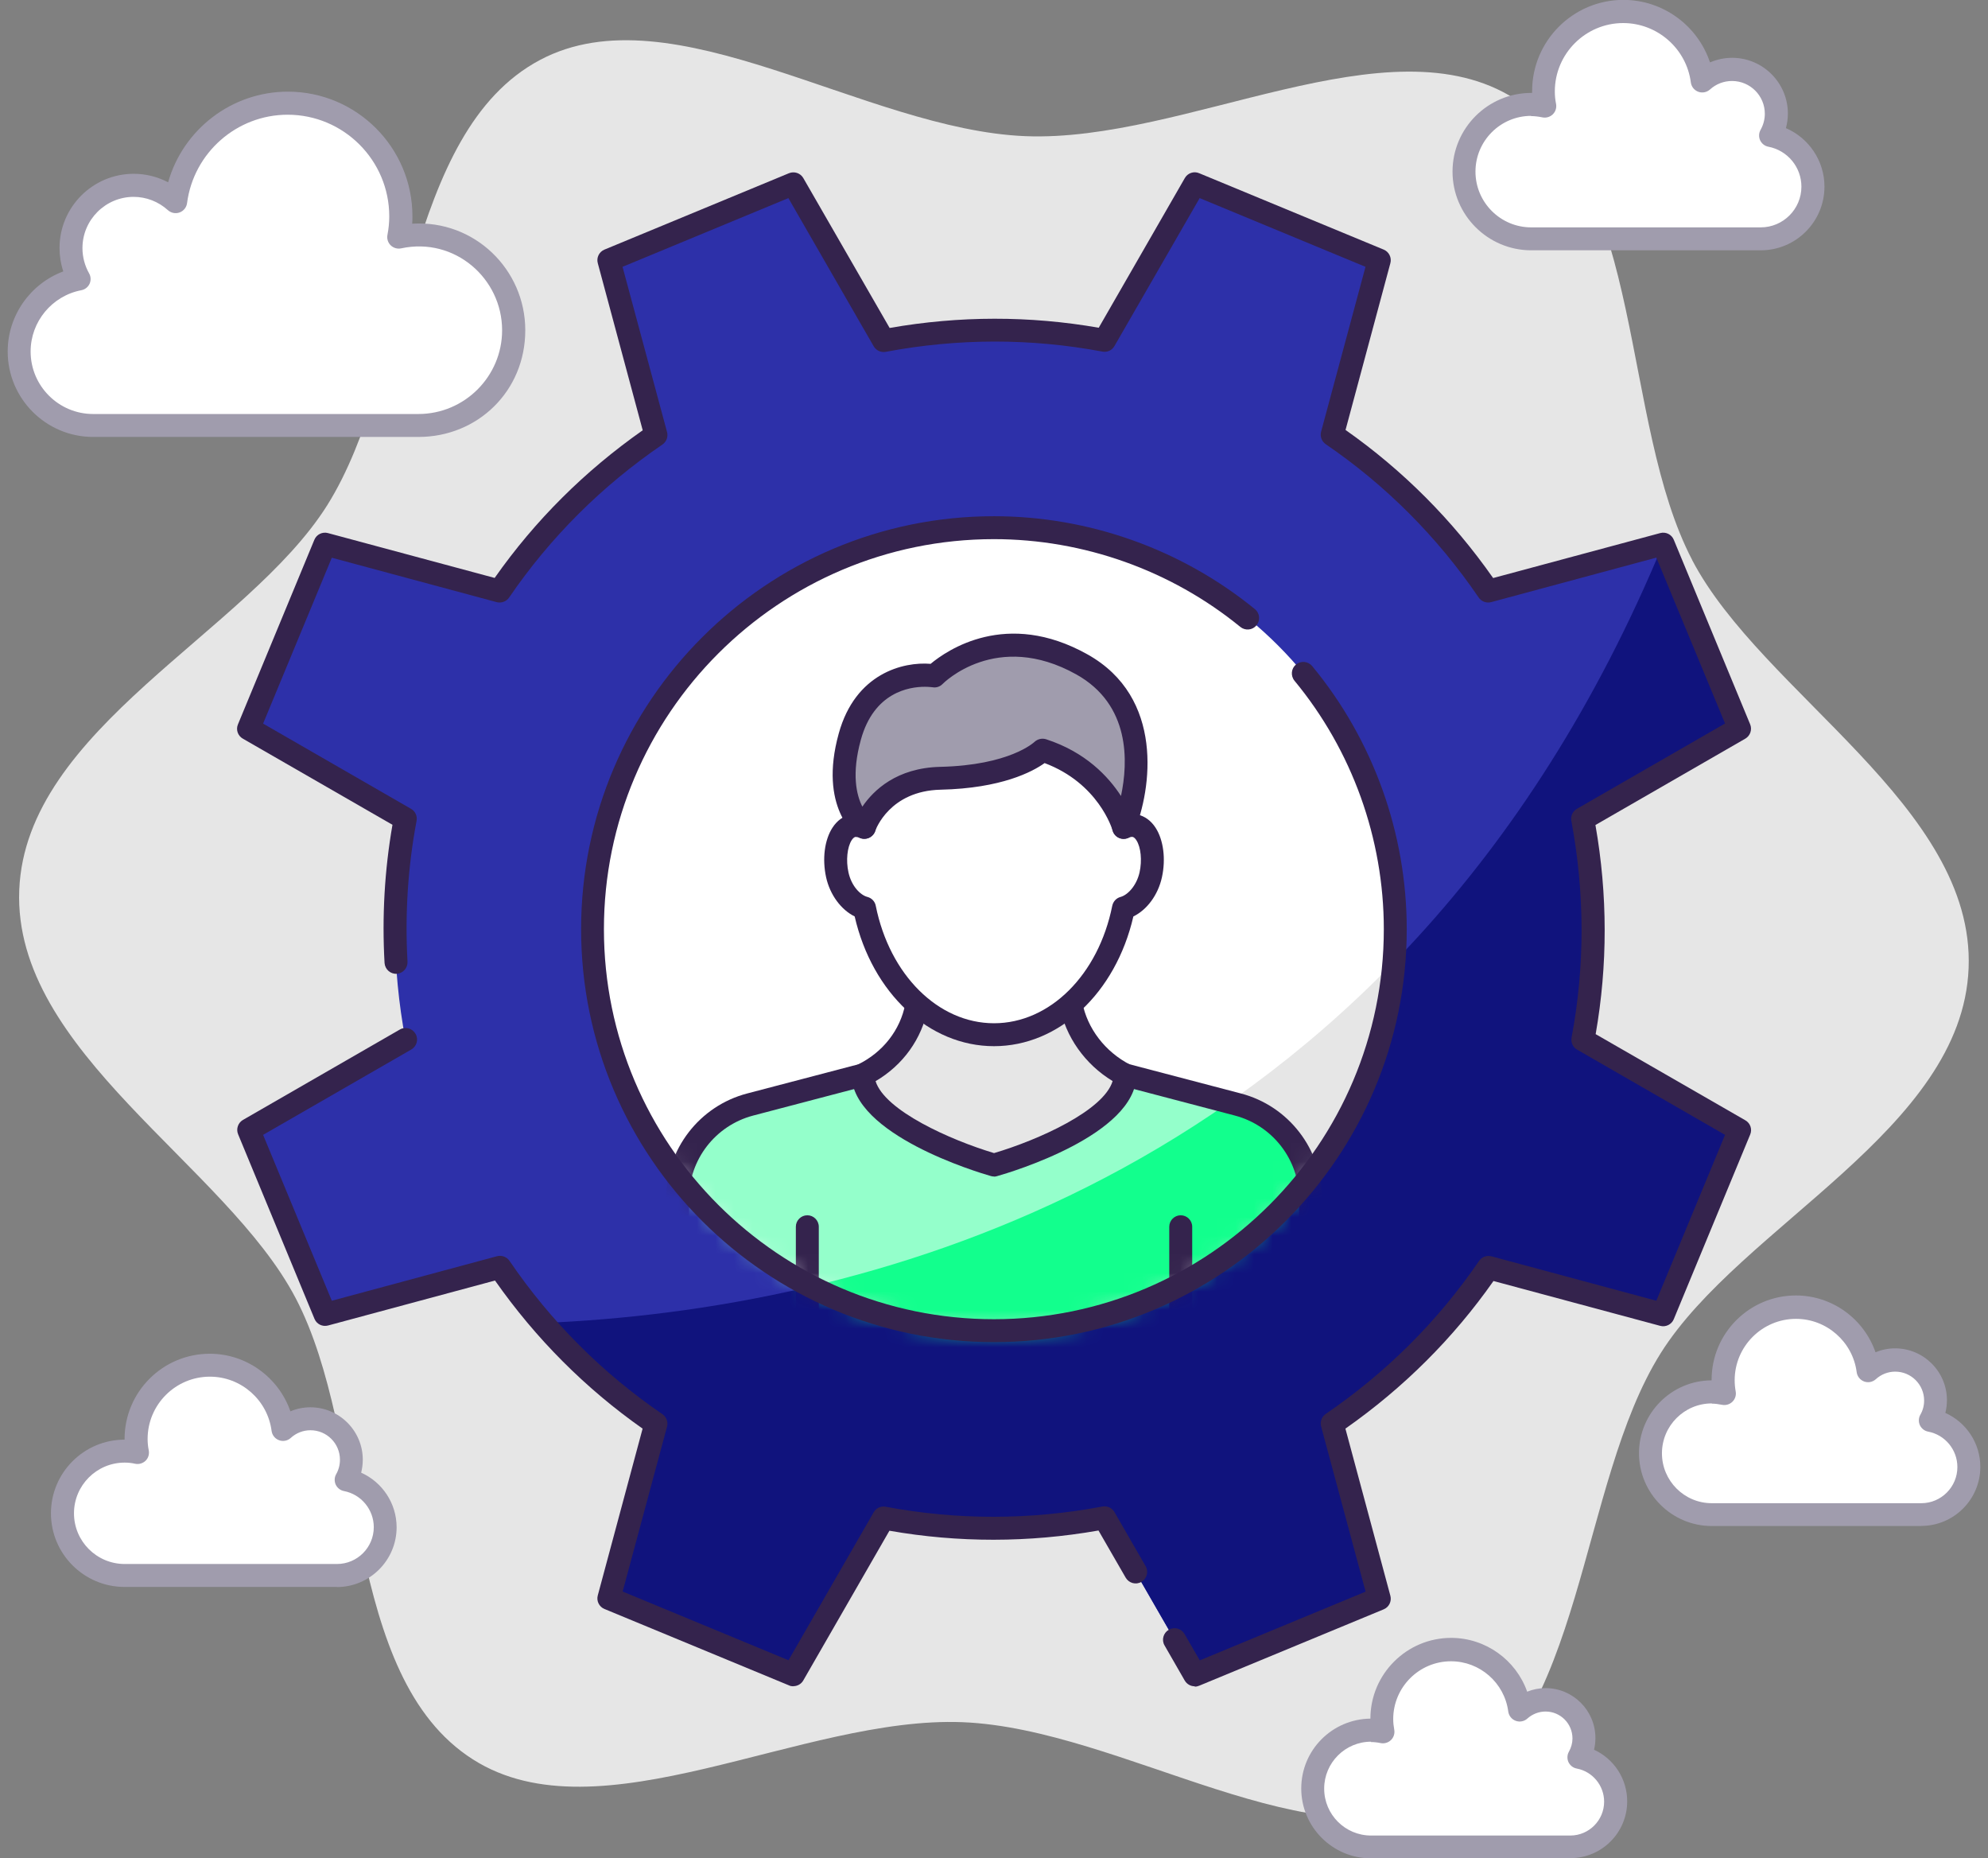
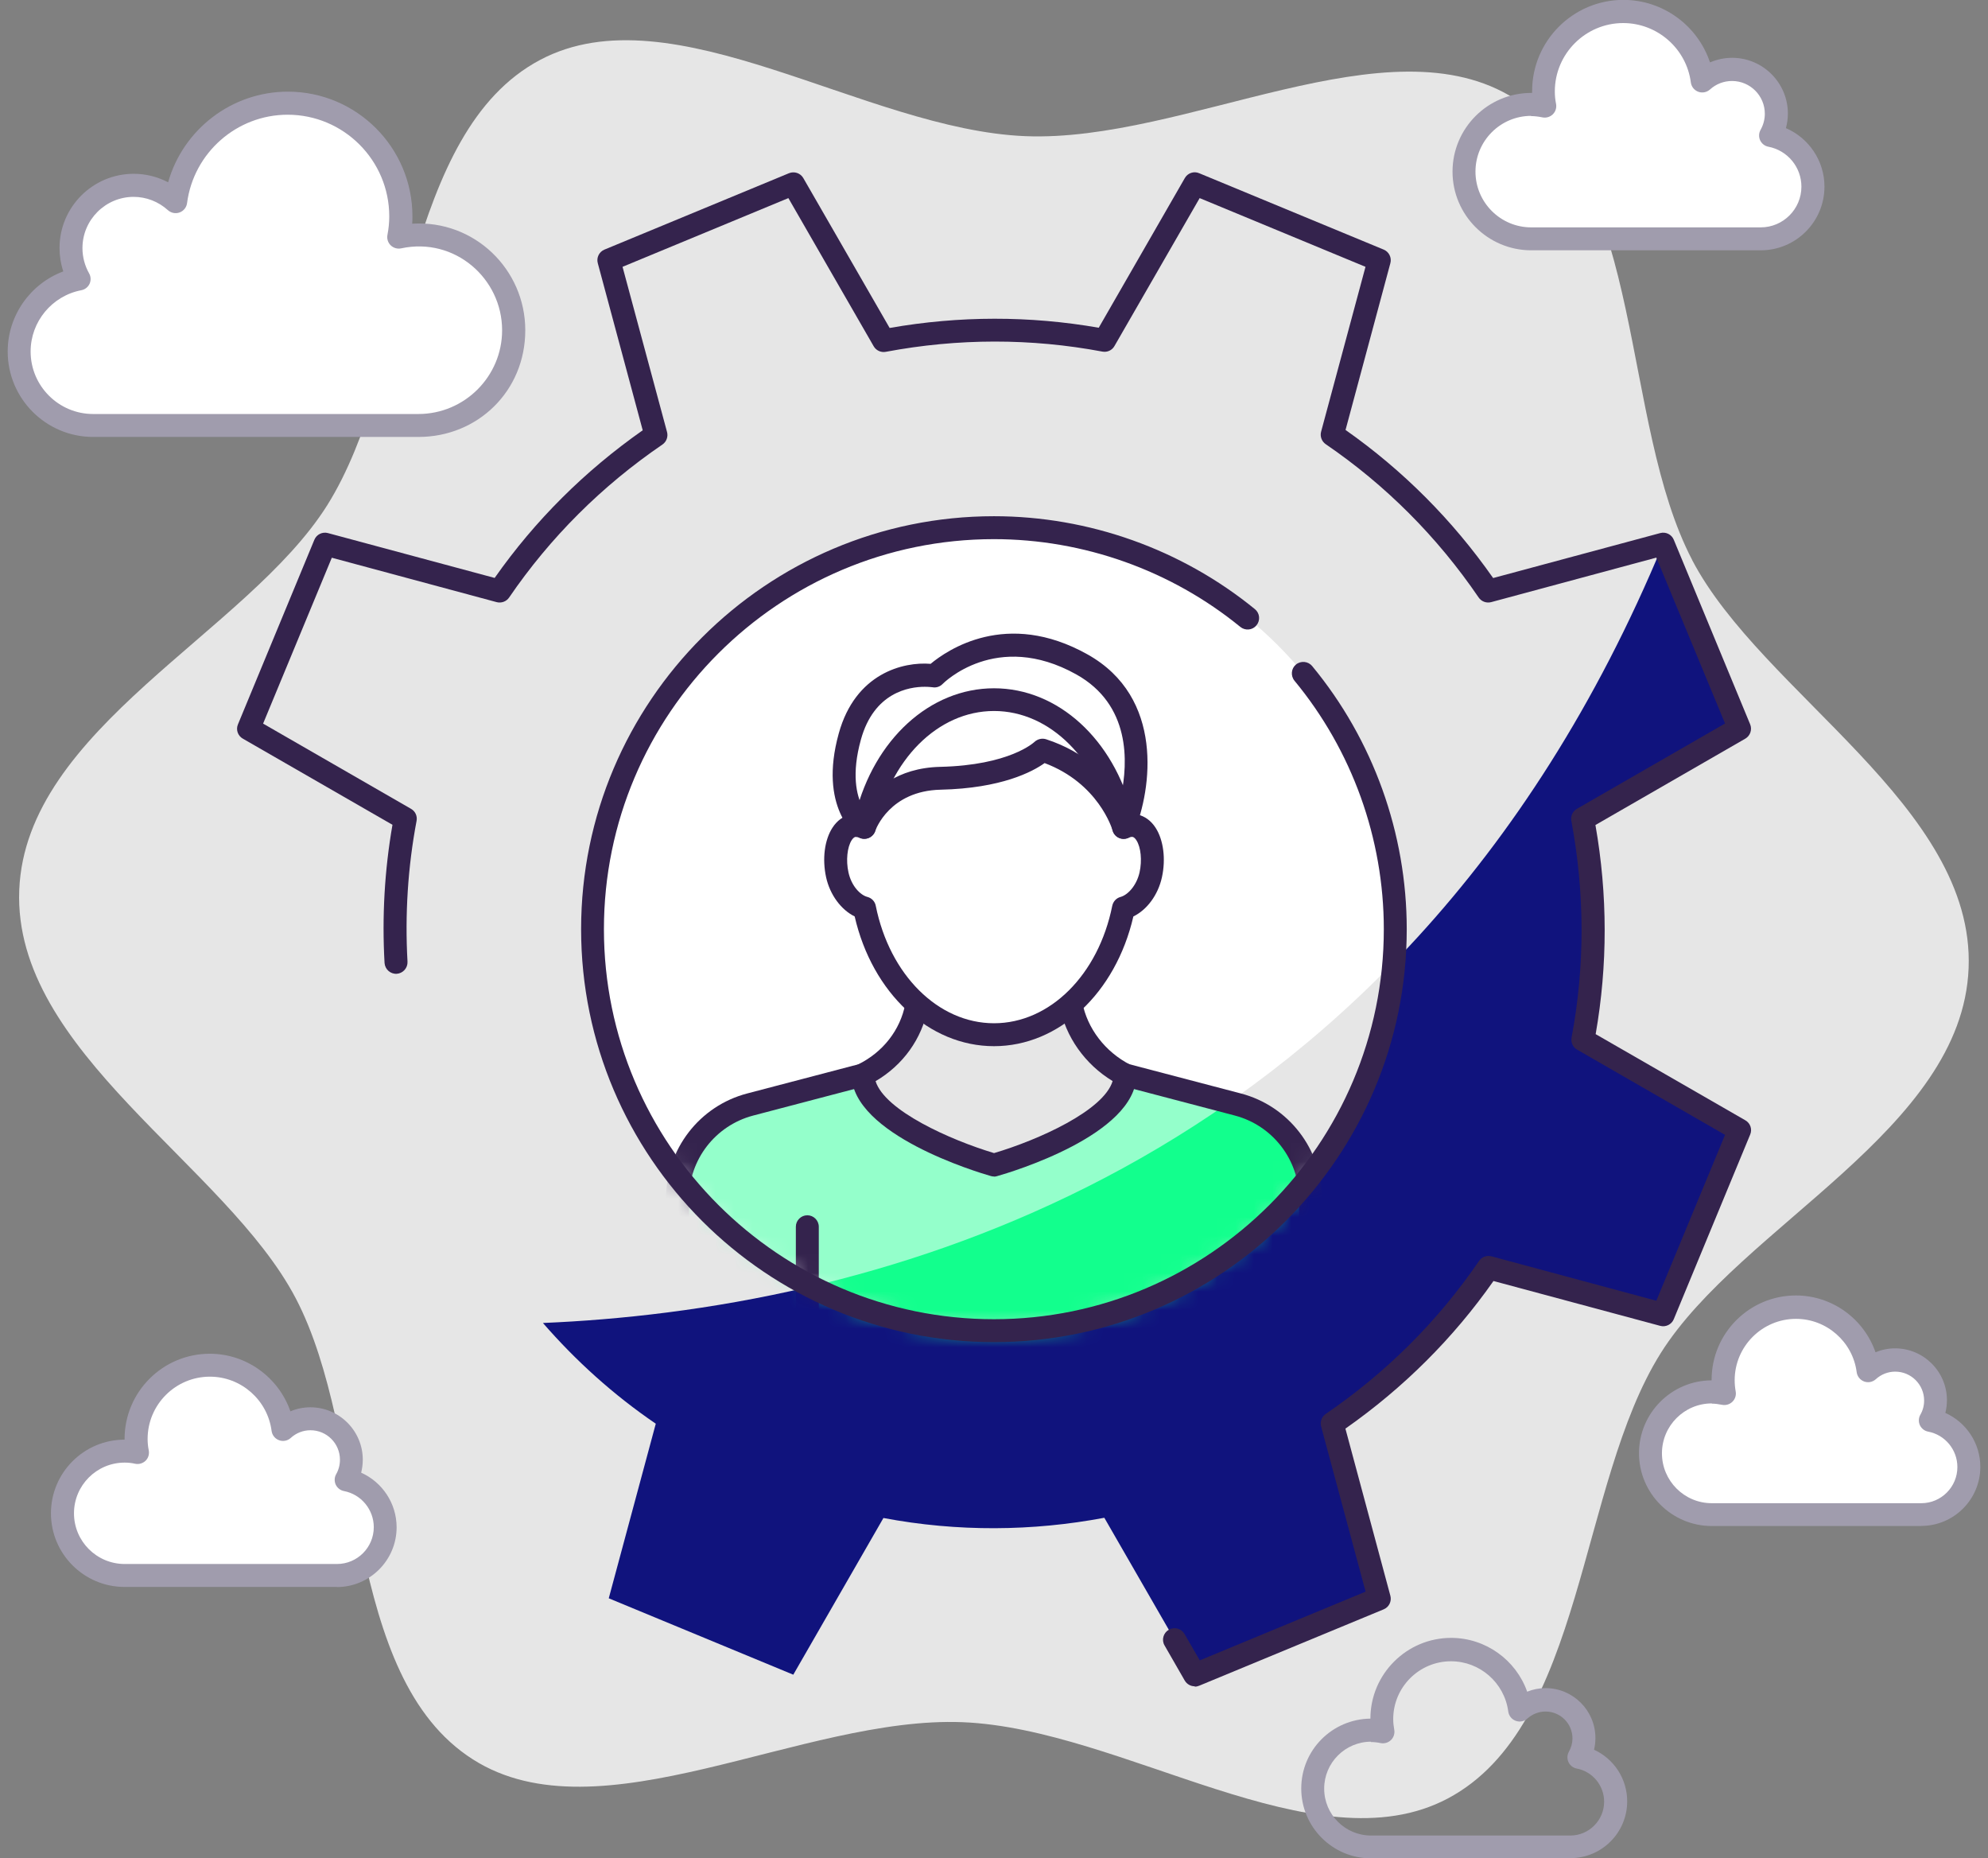
<svg xmlns="http://www.w3.org/2000/svg" width="107" height="100" viewBox="0 0 107 100" fill="none">
  <rect x="0" y="0" width="107" height="100" fill="#808080" stroke="none" />
  <g id="Layer_1" clip-path="url(#clip0_365_517)">
    <path id="Vector" d="M91.08 30.136C87.203 22.722 88.58 9.802 81.549 5.327C74.734 0.981 63.833 7.673 55.191 7.327C46.549 6.981 36.209 -0.556 29.073 3.222C21.709 7.123 22.061 20.111 17.61 27.191C13.296 34.049 1.382 39.197 1.036 47.895C0.691 56.593 12.16 62.679 15.919 69.864C19.796 77.278 18.419 90.198 25.45 94.673C32.265 99.019 43.166 92.327 51.808 92.673C60.45 93.019 70.79 100.556 77.925 96.778C85.29 92.876 84.938 79.889 89.388 72.809C93.703 65.951 105.617 60.796 105.956 52.099C106.302 43.401 94.833 37.315 91.073 30.13L91.08 30.136Z" fill="#E6E6E6" />
-     <path id="Vector_2" d="M84.981 94.549C85.153 94.247 85.252 93.901 85.252 93.531C85.252 92.389 84.326 91.463 83.184 91.463C82.647 91.463 82.166 91.667 81.796 92C81.561 90.173 79.999 88.753 78.104 88.753C76.049 88.753 74.376 90.42 74.376 92.481C74.376 92.716 74.4 92.944 74.444 93.167C74.234 93.123 74.018 93.099 73.802 93.099C72.067 93.099 70.66 94.506 70.66 96.241C70.66 97.975 72.067 99.383 73.802 99.383H84.524C85.87 99.383 86.962 98.29 86.962 96.944C86.962 95.753 86.11 94.772 84.987 94.549H84.981Z" fill="white" />
    <path id="Vector_3" d="M84.518 100H73.796C71.722 100 70.037 98.315 70.037 96.241C70.037 94.167 71.703 92.506 73.759 92.481C73.759 90.086 75.71 88.136 78.105 88.136C79.969 88.136 81.598 89.333 82.197 91.031C82.506 90.907 82.845 90.839 83.185 90.839C84.666 90.839 85.87 92.043 85.87 93.525C85.87 93.741 85.845 93.951 85.796 94.154C86.864 94.642 87.58 95.716 87.58 96.932C87.58 98.617 86.21 99.988 84.524 99.988L84.518 100ZM73.796 93.722C72.407 93.722 71.271 94.852 71.271 96.247C71.271 97.642 72.401 98.772 73.796 98.772H84.518C85.524 98.772 86.339 97.951 86.339 96.951C86.339 96.08 85.716 95.327 84.864 95.167C84.666 95.13 84.506 95 84.419 94.821C84.339 94.642 84.345 94.432 84.444 94.259C84.567 94.037 84.635 93.796 84.635 93.549C84.635 92.747 83.987 92.099 83.185 92.099C82.827 92.099 82.481 92.234 82.21 92.475C82.043 92.63 81.796 92.679 81.58 92.599C81.364 92.519 81.21 92.327 81.179 92.099C80.975 90.555 79.654 89.395 78.098 89.395C76.382 89.395 74.987 90.79 74.987 92.506C74.987 92.691 75.006 92.876 75.043 93.08C75.08 93.284 75.012 93.494 74.864 93.636C74.716 93.778 74.506 93.839 74.302 93.796C74.129 93.759 73.95 93.741 73.784 93.741L73.796 93.722Z" fill="#A09CAD" />
    <path id="Vector_4" d="M18.63 79.63C18.809 79.309 18.914 78.938 18.914 78.543C18.914 77.327 17.927 76.34 16.71 76.34C16.142 76.34 15.624 76.556 15.229 76.914C14.976 74.963 13.315 73.457 11.297 73.457C9.105 73.457 7.328 75.235 7.328 77.426C7.328 77.673 7.352 77.92 7.396 78.154C7.173 78.105 6.945 78.08 6.71 78.08C4.865 78.08 3.365 79.58 3.365 81.426C3.365 83.272 4.865 84.772 6.71 84.772H18.136C19.575 84.772 20.735 83.605 20.735 82.173C20.735 80.907 19.828 79.852 18.63 79.624V79.63Z" fill="white" />
    <path id="Vector_5" d="M18.137 85.395H6.705C4.519 85.395 2.742 83.617 2.742 81.432C2.742 79.247 4.519 77.469 6.705 77.469V77.432C6.705 74.901 8.76 72.846 11.291 72.846C13.273 72.846 15.001 74.13 15.631 75.945C15.97 75.802 16.334 75.728 16.705 75.728C18.26 75.728 19.526 76.994 19.526 78.549C19.526 78.784 19.495 79.019 19.439 79.247C20.575 79.753 21.347 80.895 21.347 82.185C21.347 83.957 19.902 85.401 18.131 85.401L18.137 85.395ZM6.711 78.704C5.205 78.704 3.982 79.926 3.982 81.432C3.982 82.938 5.205 84.16 6.711 84.16H18.137C19.229 84.16 20.118 83.272 20.118 82.179C20.118 81.235 19.445 80.414 18.513 80.235C18.316 80.198 18.155 80.068 18.069 79.889C17.989 79.71 17.995 79.5 18.093 79.327C18.229 79.093 18.297 78.821 18.297 78.549C18.297 77.673 17.587 76.963 16.711 76.963C16.316 76.963 15.939 77.111 15.649 77.377C15.482 77.531 15.236 77.58 15.02 77.5C14.803 77.42 14.649 77.228 14.618 77C14.402 75.333 12.976 74.08 11.297 74.08C9.445 74.08 7.945 75.586 7.945 77.432C7.945 77.63 7.964 77.84 8.007 78.049C8.044 78.253 7.982 78.463 7.834 78.605C7.686 78.747 7.476 78.809 7.273 78.766C7.081 78.722 6.896 78.704 6.711 78.704Z" fill="#A09CAD" />
    <path id="Vector_6" d="M103.889 76.42C104.068 76.105 104.173 75.741 104.173 75.352C104.173 74.154 103.198 73.179 102 73.179C101.439 73.179 100.926 73.395 100.544 73.747C100.297 71.821 98.655 70.34 96.661 70.34C94.501 70.34 92.741 72.093 92.741 74.259C92.741 74.506 92.766 74.747 92.809 74.981C92.593 74.932 92.365 74.907 92.13 74.907C90.309 74.907 88.828 76.383 88.828 78.21C88.828 80.037 90.303 81.512 92.13 81.512H103.402C104.815 81.512 105.963 80.364 105.963 78.951C105.963 77.704 105.068 76.66 103.883 76.438L103.889 76.42Z" fill="white" />
    <path id="Vector_7" d="M103.408 82.117H92.136C89.976 82.117 88.216 80.358 88.216 78.198C88.216 76.037 89.969 74.284 92.124 74.278V74.247C92.124 71.747 94.155 69.71 96.661 69.71C98.618 69.71 100.321 70.969 100.945 72.766C101.278 72.63 101.636 72.556 102 72.556C103.537 72.556 104.79 73.809 104.79 75.346C104.79 75.574 104.76 75.809 104.704 76.031C105.827 76.531 106.587 77.661 106.587 78.932C106.587 80.685 105.161 82.111 103.408 82.111V82.117ZM92.136 75.519C90.655 75.519 89.451 76.722 89.451 78.204C89.451 79.685 90.655 80.889 92.136 80.889H103.408C104.482 80.889 105.352 80.012 105.352 78.945C105.352 78.012 104.692 77.21 103.778 77.037C103.581 77 103.42 76.871 103.334 76.691C103.253 76.512 103.26 76.303 103.358 76.13C103.494 75.895 103.562 75.636 103.562 75.364C103.562 74.506 102.864 73.809 102.006 73.809C101.624 73.809 101.253 73.951 100.963 74.216C100.79 74.371 100.55 74.42 100.334 74.34C100.118 74.259 99.963 74.068 99.932 73.84C99.722 72.204 98.315 70.969 96.667 70.969C94.846 70.969 93.365 72.451 93.365 74.272C93.365 74.469 93.383 74.667 93.42 74.877C93.457 75.08 93.389 75.29 93.241 75.432C93.093 75.574 92.883 75.636 92.679 75.593C92.494 75.556 92.309 75.531 92.13 75.531L92.136 75.519Z" fill="#A09CAD" />
    <path id="Vector_8" d="M95.297 7.29C95.494 6.944 95.605 6.543 95.605 6.117C95.605 4.802 94.537 3.735 93.223 3.735C92.605 3.735 92.05 3.969 91.624 4.352C91.352 2.247 89.556 0.617 87.371 0.617C85 0.617 83.075 2.537 83.075 4.914C83.075 5.185 83.099 5.444 83.149 5.704C82.908 5.654 82.661 5.623 82.408 5.623C80.408 5.623 78.79 7.241 78.79 9.241C78.79 11.241 80.408 12.858 82.408 12.858H94.76C96.309 12.858 97.568 11.599 97.568 10.049C97.568 8.679 96.587 7.543 95.29 7.296L95.297 7.29Z" fill="white" />
    <path id="Vector_9" d="M94.766 13.469H82.414C80.08 13.469 78.179 11.568 78.179 9.235C78.179 6.901 80.08 5 82.414 5C82.432 5 82.451 5 82.463 5C82.463 4.969 82.463 4.938 82.463 4.907C82.463 2.197 84.667 -0.006 87.377 -0.006C89.519 -0.006 91.383 1.389 92.037 3.358C92.414 3.197 92.815 3.111 93.229 3.111C94.883 3.111 96.229 4.457 96.229 6.111C96.229 6.376 96.192 6.636 96.124 6.895C97.358 7.426 98.198 8.654 98.198 10.043C98.198 11.932 96.661 13.469 94.772 13.469H94.766ZM82.414 6.235C80.759 6.235 79.414 7.58 79.414 9.235C79.414 10.889 80.759 12.235 82.414 12.235H94.766C95.975 12.235 96.957 11.253 96.957 10.043C96.957 8.994 96.21 8.093 95.179 7.895C94.982 7.858 94.821 7.728 94.735 7.549C94.654 7.37 94.661 7.16 94.759 6.988C94.908 6.722 94.988 6.426 94.988 6.123C94.988 5.148 94.198 4.358 93.222 4.358C92.784 4.358 92.364 4.518 92.037 4.815C91.864 4.969 91.624 5.018 91.408 4.938C91.192 4.858 91.037 4.667 91.006 4.438C90.772 2.617 89.204 1.241 87.364 1.241C85.34 1.241 83.685 2.889 83.685 4.92C83.685 5.142 83.704 5.358 83.753 5.599C83.79 5.802 83.722 6.012 83.574 6.154C83.426 6.296 83.216 6.358 83.013 6.315C82.803 6.272 82.599 6.247 82.395 6.247L82.414 6.235Z" fill="#A09CAD" />
    <path id="Vector_10" d="M4.259 15.006C3.981 14.519 3.821 13.951 3.821 13.346C3.821 11.482 5.333 9.969 7.197 9.969C8.068 9.969 8.864 10.303 9.463 10.846C9.852 7.858 12.395 5.549 15.488 5.549C18.846 5.549 21.574 8.272 21.574 11.636C21.574 12.019 21.537 12.389 21.469 12.753C21.808 12.679 22.16 12.642 22.525 12.642C25.358 12.642 27.648 14.938 27.648 17.765C27.648 20.593 25.352 22.889 22.525 22.889H5.012C2.815 22.889 1.031 21.105 1.031 18.907C1.031 16.969 2.42 15.358 4.259 15V15.006Z" fill="white" />
    <path id="Vector_11" d="M22.518 23.512H5.012C2.475 23.512 0.414 21.451 0.414 18.914C0.414 16.975 1.636 15.265 3.407 14.605C3.272 14.198 3.204 13.772 3.204 13.346C3.204 11.142 4.994 9.352 7.198 9.352C7.846 9.352 8.481 9.512 9.049 9.809C9.852 6.969 12.469 4.932 15.494 4.932C19.191 4.932 22.198 7.938 22.198 11.636C22.198 11.765 22.198 11.901 22.185 12.037C25.525 11.827 28.272 14.488 28.272 17.772C28.272 21.056 25.698 23.512 22.531 23.512H22.518ZM7.198 10.593C5.679 10.593 4.438 11.827 4.438 13.352C4.438 13.827 4.562 14.296 4.796 14.71C4.895 14.883 4.901 15.093 4.821 15.272C4.735 15.451 4.574 15.58 4.377 15.617C2.796 15.92 1.648 17.309 1.648 18.914C1.648 20.772 3.16 22.278 5.012 22.278H22.518C25.006 22.278 27.025 20.253 27.025 17.772C27.025 14.982 24.475 12.747 21.593 13.364C21.389 13.407 21.179 13.346 21.031 13.204C20.883 13.062 20.815 12.852 20.852 12.648C20.92 12.296 20.951 11.969 20.951 11.642C20.951 8.63 18.5 6.173 15.482 6.173C12.747 6.173 10.42 8.216 10.068 10.932C10.037 11.161 9.883 11.352 9.667 11.432C9.451 11.512 9.21 11.463 9.037 11.309C8.525 10.846 7.87 10.593 7.185 10.593H7.198Z" fill="#A09CAD" />
-     <path id="Vector_12" d="M85.179 44.062L93.623 39.198L89.512 29.265L80.099 31.796C77.883 28.549 75.062 25.673 71.704 23.383L74.234 13.988L64.302 9.877L59.45 18.309C55.457 17.556 51.432 17.593 47.562 18.321L42.697 9.877L32.765 13.988L35.296 23.401C32.049 25.617 29.173 28.438 26.883 31.796L17.488 29.265L13.377 39.198L21.809 44.049C21.055 48.043 21.093 52.068 21.821 55.938L13.377 60.803L17.488 70.735L26.901 68.204C29.123 71.451 31.938 74.327 35.296 76.617L32.765 86.012L42.697 90.124L47.549 81.691C51.543 82.445 55.568 82.407 59.438 81.679L64.302 90.124L74.234 86.012L71.704 76.599C74.951 74.383 77.827 71.562 80.117 68.204L89.512 70.735L93.623 60.803L85.191 55.951C85.944 51.957 85.907 47.932 85.179 44.062Z" fill="#2D30A9" />
    <path id="Vector_13" d="M85.179 44.062L93.623 39.197L89.512 29.265C75.068 64.117 45.642 70.506 29.222 71.191C30.988 73.222 33.012 75.055 35.296 76.611L32.765 86.006L42.697 90.117L47.549 81.685C51.543 82.438 55.568 82.401 59.438 81.673L64.302 90.117L74.234 86.006L71.704 76.593C74.951 74.376 77.827 71.555 80.117 68.198L89.512 70.728L93.623 60.796L85.191 55.944C85.944 51.951 85.907 47.926 85.179 44.056V44.062Z" fill="#10137D" />
    <path id="Vector_14" d="M64.303 90.741C64.087 90.741 63.883 90.63 63.766 90.432L62.68 88.543C62.507 88.247 62.612 87.87 62.908 87.698C63.205 87.525 63.581 87.63 63.754 87.926L64.575 89.346L73.501 85.648L71.106 76.759C71.038 76.506 71.137 76.234 71.353 76.086C74.624 73.852 77.402 71.08 79.606 67.852C79.754 67.636 80.019 67.537 80.279 67.605L89.149 69.994L92.847 61.068L84.883 56.481C84.655 56.352 84.538 56.093 84.587 55.833C85.309 51.994 85.303 48.074 84.575 44.173C84.525 43.913 84.649 43.654 84.871 43.525L92.847 38.932L89.149 30.006L80.26 32.401C80.007 32.469 79.735 32.37 79.587 32.154C77.353 28.877 74.581 26.105 71.353 23.901C71.137 23.753 71.038 23.481 71.106 23.228L73.495 14.358L64.569 10.66L59.982 18.623C59.853 18.852 59.593 18.969 59.334 18.92C55.495 18.198 51.575 18.198 47.674 18.932C47.414 18.981 47.155 18.858 47.026 18.636L42.433 10.66L33.507 14.358L35.902 23.247C35.97 23.5 35.871 23.771 35.655 23.92C32.383 26.154 29.606 28.926 27.402 32.154C27.254 32.37 26.982 32.469 26.729 32.401L17.859 30.012L14.161 38.938L22.124 43.525C22.353 43.654 22.47 43.913 22.421 44.173C21.951 46.654 21.791 49.204 21.933 51.747C21.951 52.086 21.692 52.377 21.353 52.401C21.013 52.42 20.723 52.16 20.698 51.821C20.556 49.327 20.698 46.827 21.124 44.383L13.069 39.747C12.797 39.593 12.686 39.259 12.809 38.975L16.921 29.043C17.038 28.759 17.353 28.605 17.649 28.685L26.624 31.099C28.791 28.012 31.47 25.346 34.593 23.154L32.174 14.16C32.093 13.864 32.248 13.549 32.532 13.432L42.464 9.321C42.754 9.204 43.081 9.315 43.235 9.58L47.883 17.648C51.643 16.988 55.427 16.988 59.137 17.636L63.772 9.58C63.927 9.309 64.26 9.197 64.544 9.321L74.476 13.432C74.76 13.549 74.914 13.864 74.834 14.16L72.421 23.136C75.501 25.302 78.174 27.975 80.365 31.105L89.359 28.685C89.661 28.605 89.97 28.759 90.087 29.043L94.198 38.975C94.316 39.259 94.204 39.593 93.939 39.747L85.871 44.395C86.532 48.154 86.532 51.938 85.883 55.648L93.939 60.284C94.211 60.438 94.322 60.772 94.198 61.056L90.087 70.988C89.97 71.272 89.655 71.426 89.359 71.346L80.383 68.932C78.217 72.019 75.538 74.685 72.414 76.876L74.834 85.87C74.914 86.167 74.76 86.481 74.476 86.599L64.544 90.71C64.47 90.741 64.39 90.759 64.309 90.759L64.303 90.741Z" fill="#34234D" />
-     <path id="Vector_15" d="M42.698 90.741C42.618 90.741 42.538 90.728 42.464 90.691L32.532 86.58C32.248 86.463 32.093 86.148 32.174 85.852L34.587 76.876C31.507 74.71 28.834 72.031 26.643 68.907L17.655 71.327C17.353 71.407 17.044 71.253 16.927 70.969L12.816 61.037C12.698 60.753 12.809 60.42 13.075 60.265L21.519 55.401C21.816 55.228 22.192 55.333 22.365 55.63C22.538 55.926 22.433 56.303 22.137 56.475L14.161 61.068L17.859 69.994L26.748 67.599C27.001 67.531 27.272 67.63 27.421 67.846C29.655 71.123 32.427 73.895 35.655 76.099C35.871 76.247 35.97 76.519 35.902 76.772L33.513 85.642L42.439 89.34L47.025 81.376C47.155 81.148 47.414 81.031 47.674 81.08C51.513 81.802 55.433 81.802 59.334 81.068C59.593 81.019 59.853 81.142 59.982 81.364L61.661 84.278C61.834 84.574 61.729 84.951 61.433 85.123C61.136 85.296 60.76 85.191 60.587 84.895L59.124 82.358C55.365 83.019 51.581 83.019 47.871 82.37L43.235 90.426C43.124 90.623 42.914 90.735 42.698 90.735V90.741Z" fill="#34234D" />
    <path id="Vector_16" d="M53.501 71.605C65.433 71.605 75.106 61.932 75.106 50C75.106 38.068 65.433 28.395 53.501 28.395C41.569 28.395 31.896 38.068 31.896 50C31.896 61.932 41.569 71.605 53.501 71.605Z" fill="white" />
    <path id="Vector_17" d="M43.648 69.228C46.605 70.747 49.95 71.605 53.5 71.605C64.833 71.605 74.123 62.877 75.025 51.772C65.234 61.846 53.759 66.833 43.648 69.222V69.228Z" fill="#E6E6E6" />
    <g id="Clip path group">
      <mask id="mask0_365_517" style="mask-type:luminance" maskUnits="userSpaceOnUse" x="31" y="28" width="45" height="44">
        <g id="clippath">
          <path id="Vector_18" d="M53.501 71.605C65.433 71.605 75.106 61.932 75.106 50C75.106 38.068 65.433 28.395 53.501 28.395C41.569 28.395 31.896 38.068 31.896 50C31.896 61.932 41.569 71.605 53.501 71.605Z" fill="white" />
        </g>
      </mask>
      <g mask="url(#mask0_365_517)">
        <g id="Group">
          <path id="Vector_19" d="M66.631 59.432L60.557 57.84H46.446L40.372 59.432C38.07 60.037 36.459 62.123 36.459 64.5V97.988H70.539V64.5C70.539 62.117 68.934 60.037 66.625 59.432H66.631Z" fill="#94FFCB" />
          <path id="Vector_20" d="M36.464 97.994H70.545V64.506C70.545 62.123 68.94 60.043 66.631 59.438L66.162 59.315C56.106 66.333 45.322 69.358 36.464 70.556V97.994Z" fill="#12FF8D" />
          <path id="Vector_21" d="M70.538 98.611H36.465C36.125 98.611 35.847 98.333 35.847 97.994V64.506C35.847 61.846 37.644 59.512 40.218 58.84L46.292 57.247C46.341 57.235 46.397 57.228 46.446 57.228H60.557C60.613 57.228 60.662 57.235 60.711 57.247L66.785 58.84C69.359 59.512 71.156 61.846 71.156 64.506V97.994C71.156 98.333 70.878 98.611 70.538 98.611ZM37.076 97.376H69.921V64.506C69.921 62.407 68.501 60.568 66.471 60.031L60.477 58.457H46.526L40.532 60.031C38.502 60.568 37.082 62.401 37.082 64.506V97.376H37.076Z" fill="#34234D" />
          <path id="Vector_22" d="M53.502 62.691C53.502 62.691 60.515 60.691 60.558 57.84C59.07 57.08 57.959 55.691 57.644 54.019C57.601 53.772 57.564 52.222 57.533 51.988H49.459C49.428 52.265 49.385 53.852 49.33 54.142C49.008 55.778 47.91 57.117 46.447 57.833C46.508 60.673 53.502 62.685 53.502 62.685V62.691Z" fill="#E6E6E6" />
          <path id="Vector_23" d="M53.502 63.309C53.447 63.309 53.385 63.302 53.33 63.284C52.57 63.068 45.898 61.056 45.83 57.852C45.83 57.611 45.959 57.389 46.175 57.284C47.521 56.623 48.453 55.432 48.725 54.025C48.749 53.883 48.78 53.179 48.799 52.759C48.817 52.377 48.83 52.037 48.848 51.92C48.885 51.611 49.151 51.377 49.459 51.377H57.533C57.848 51.377 58.114 51.611 58.144 51.926C58.157 52.031 58.169 52.37 58.188 52.753C58.206 53.142 58.231 53.79 58.249 53.92C58.515 55.339 59.484 56.605 60.836 57.296C61.046 57.401 61.175 57.617 61.169 57.858C61.12 61.074 54.428 63.074 53.663 63.29C53.607 63.309 53.552 63.315 53.496 63.315L53.502 63.309ZM47.126 58.179C47.626 59.765 51.138 61.339 53.502 62.049C55.879 61.346 59.404 59.765 59.885 58.173C58.398 57.272 57.348 55.79 57.033 54.136C57.002 53.963 56.984 53.58 56.953 52.796C56.953 52.734 56.953 52.673 56.947 52.611H50.039C50.039 52.679 50.039 52.747 50.033 52.821C50.002 53.586 49.978 54.068 49.934 54.265C49.614 55.907 48.601 57.315 47.126 58.179Z" fill="#34234D" />
          <path id="Vector_24" d="M61.093 44.438C60.328 44.278 59.309 45.284 59.05 46.463C58.791 47.642 59.198 48.728 59.97 48.895C60.735 49.056 61.674 48.259 61.933 47.08C62.192 45.901 61.865 44.599 61.093 44.438Z" fill="white" />
          <path id="Vector_25" d="M45.909 44.438C46.674 44.278 47.693 45.284 47.952 46.463C48.212 47.642 47.804 48.728 47.032 48.895C46.267 49.056 45.329 48.259 45.069 47.08C44.81 45.901 45.137 44.599 45.909 44.438Z" fill="white" />
          <path id="Vector_26" d="M53.501 37.654C49.532 37.654 46.31 41.691 46.31 46.667C46.31 51.642 49.532 55.679 53.501 55.679C57.471 55.679 60.693 51.642 60.693 46.667C60.693 41.691 57.471 37.654 53.501 37.654Z" fill="white" />
          <path id="Vector_27" d="M53.501 56.296C50.001 56.296 46.951 53.444 46.001 49.315C45.272 48.957 44.673 48.154 44.464 47.21C44.248 46.222 44.377 45.204 44.803 44.543C45.05 44.161 45.383 43.914 45.779 43.833C45.865 43.815 45.958 43.803 46.05 43.803C47.056 39.79 50.05 37.037 53.501 37.037C56.951 37.037 59.945 39.79 60.951 43.803C61.044 43.803 61.136 43.815 61.223 43.833C61.612 43.914 61.951 44.161 62.198 44.543C62.624 45.204 62.754 46.228 62.538 47.21C62.328 48.161 61.735 48.957 61.001 49.315C60.05 53.438 57.001 56.296 53.501 56.296ZM46.069 45.037C46.069 45.037 46.044 45.037 46.032 45.037C45.951 45.056 45.877 45.154 45.84 45.21C45.599 45.587 45.525 46.303 45.667 46.944C45.828 47.679 46.303 48.167 46.692 48.266C46.92 48.327 47.093 48.512 47.136 48.741C47.883 52.463 50.501 55.062 53.501 55.062C56.501 55.062 59.118 52.463 59.865 48.741C59.914 48.512 60.081 48.327 60.309 48.266C60.692 48.161 61.167 47.673 61.334 46.944C61.476 46.303 61.408 45.587 61.161 45.21C61.124 45.154 61.05 45.056 60.97 45.037C60.914 45.025 60.828 45.037 60.729 45.087C60.556 45.161 60.359 45.154 60.192 45.068C60.025 44.982 59.908 44.821 59.871 44.636C59.143 40.883 56.519 38.259 53.501 38.259C50.482 38.259 47.859 40.883 47.13 44.636C47.093 44.821 46.976 44.975 46.809 45.068C46.643 45.154 46.445 45.161 46.272 45.087C46.198 45.05 46.124 45.037 46.069 45.037Z" fill="#34234D" />
-           <path id="Vector_28" d="M46.525 44.525C46.525 44.525 44.741 43.253 45.741 39.636C46.809 35.778 50.291 36.377 50.291 36.377C50.291 36.377 53.458 33.093 58.229 35.753C63.001 38.414 60.482 44.525 60.482 44.525C60.482 44.525 59.63 41.512 56.112 40.37C56.112 40.37 54.748 41.79 50.624 41.883C47.377 41.957 46.532 44.525 46.532 44.525H46.525Z" fill="#A09CAD" />
          <path id="Vector_29" d="M60.477 45.142C60.477 45.142 60.452 45.142 60.44 45.142C60.181 45.13 59.952 44.944 59.884 44.691C59.853 44.586 59.113 42.148 56.224 41.062C55.576 41.525 53.903 42.42 50.631 42.494C47.884 42.556 47.137 44.63 47.106 44.716C47.045 44.901 46.897 45.043 46.711 45.105C46.526 45.167 46.323 45.136 46.162 45.025C46.076 44.963 44.039 43.457 45.144 39.469C46.039 36.228 48.619 35.599 50.088 35.722C50.971 34.988 54.168 32.772 58.526 35.21C62.681 37.525 61.989 42.469 61.045 44.759C60.946 44.994 60.724 45.142 60.477 45.142ZM49.773 36.957C48.928 36.957 47.039 37.253 46.335 39.803C45.823 41.654 46.1 42.79 46.415 43.407C47.014 42.525 48.261 41.321 50.6 41.265C54.353 41.179 55.65 39.944 55.668 39.932C55.835 39.772 56.076 39.71 56.298 39.778C58.428 40.469 59.656 41.784 60.335 42.833C60.724 41.006 60.847 37.92 57.928 36.29C53.619 33.889 50.767 36.772 50.736 36.803C50.594 36.951 50.391 37.019 50.187 36.981C50.162 36.981 50.008 36.957 49.773 36.957Z" fill="#34234D" />
-           <path id="Vector_30" d="M63.55 98.611C63.211 98.611 62.933 98.333 62.933 97.994V66.012C62.933 65.673 63.211 65.395 63.55 65.395C63.89 65.395 64.168 65.673 64.168 66.012V97.994C64.168 98.333 63.89 98.611 63.55 98.611Z" fill="#34234D" />
          <path id="Vector_31" d="M43.453 98.611C43.113 98.611 42.835 98.333 42.835 97.994V66.012C42.835 65.673 43.113 65.395 43.453 65.395C43.792 65.395 44.07 65.673 44.07 66.012V97.994C44.07 98.333 43.792 98.611 43.453 98.611Z" fill="#34234D" />
        </g>
      </g>
    </g>
    <path id="Vector_32" d="M53.499 72.222C41.246 72.222 31.277 62.253 31.277 50C31.277 37.747 41.246 27.778 53.499 27.778C58.604 27.778 63.592 29.556 67.542 32.778C67.808 32.994 67.845 33.383 67.629 33.648C67.413 33.914 67.024 33.951 66.758 33.735C63.03 30.691 58.32 29.012 53.493 29.012C41.919 29.012 32.505 38.426 32.505 50C32.505 61.574 41.919 70.988 53.493 70.988C65.067 70.988 74.481 61.574 74.481 50C74.481 45.123 72.771 40.377 69.672 36.63C69.456 36.364 69.493 35.975 69.752 35.759C70.018 35.543 70.406 35.58 70.623 35.84C73.906 39.809 75.715 44.84 75.715 50C75.715 62.253 65.746 72.222 53.493 72.222H53.499Z" fill="#34234D" />
  </g>
  <defs>
    <clipPath id="clip0_365_517">
      <rect width="106.173" height="100" fill="white" transform="translate(0.414)" />
    </clipPath>
  </defs>
</svg>